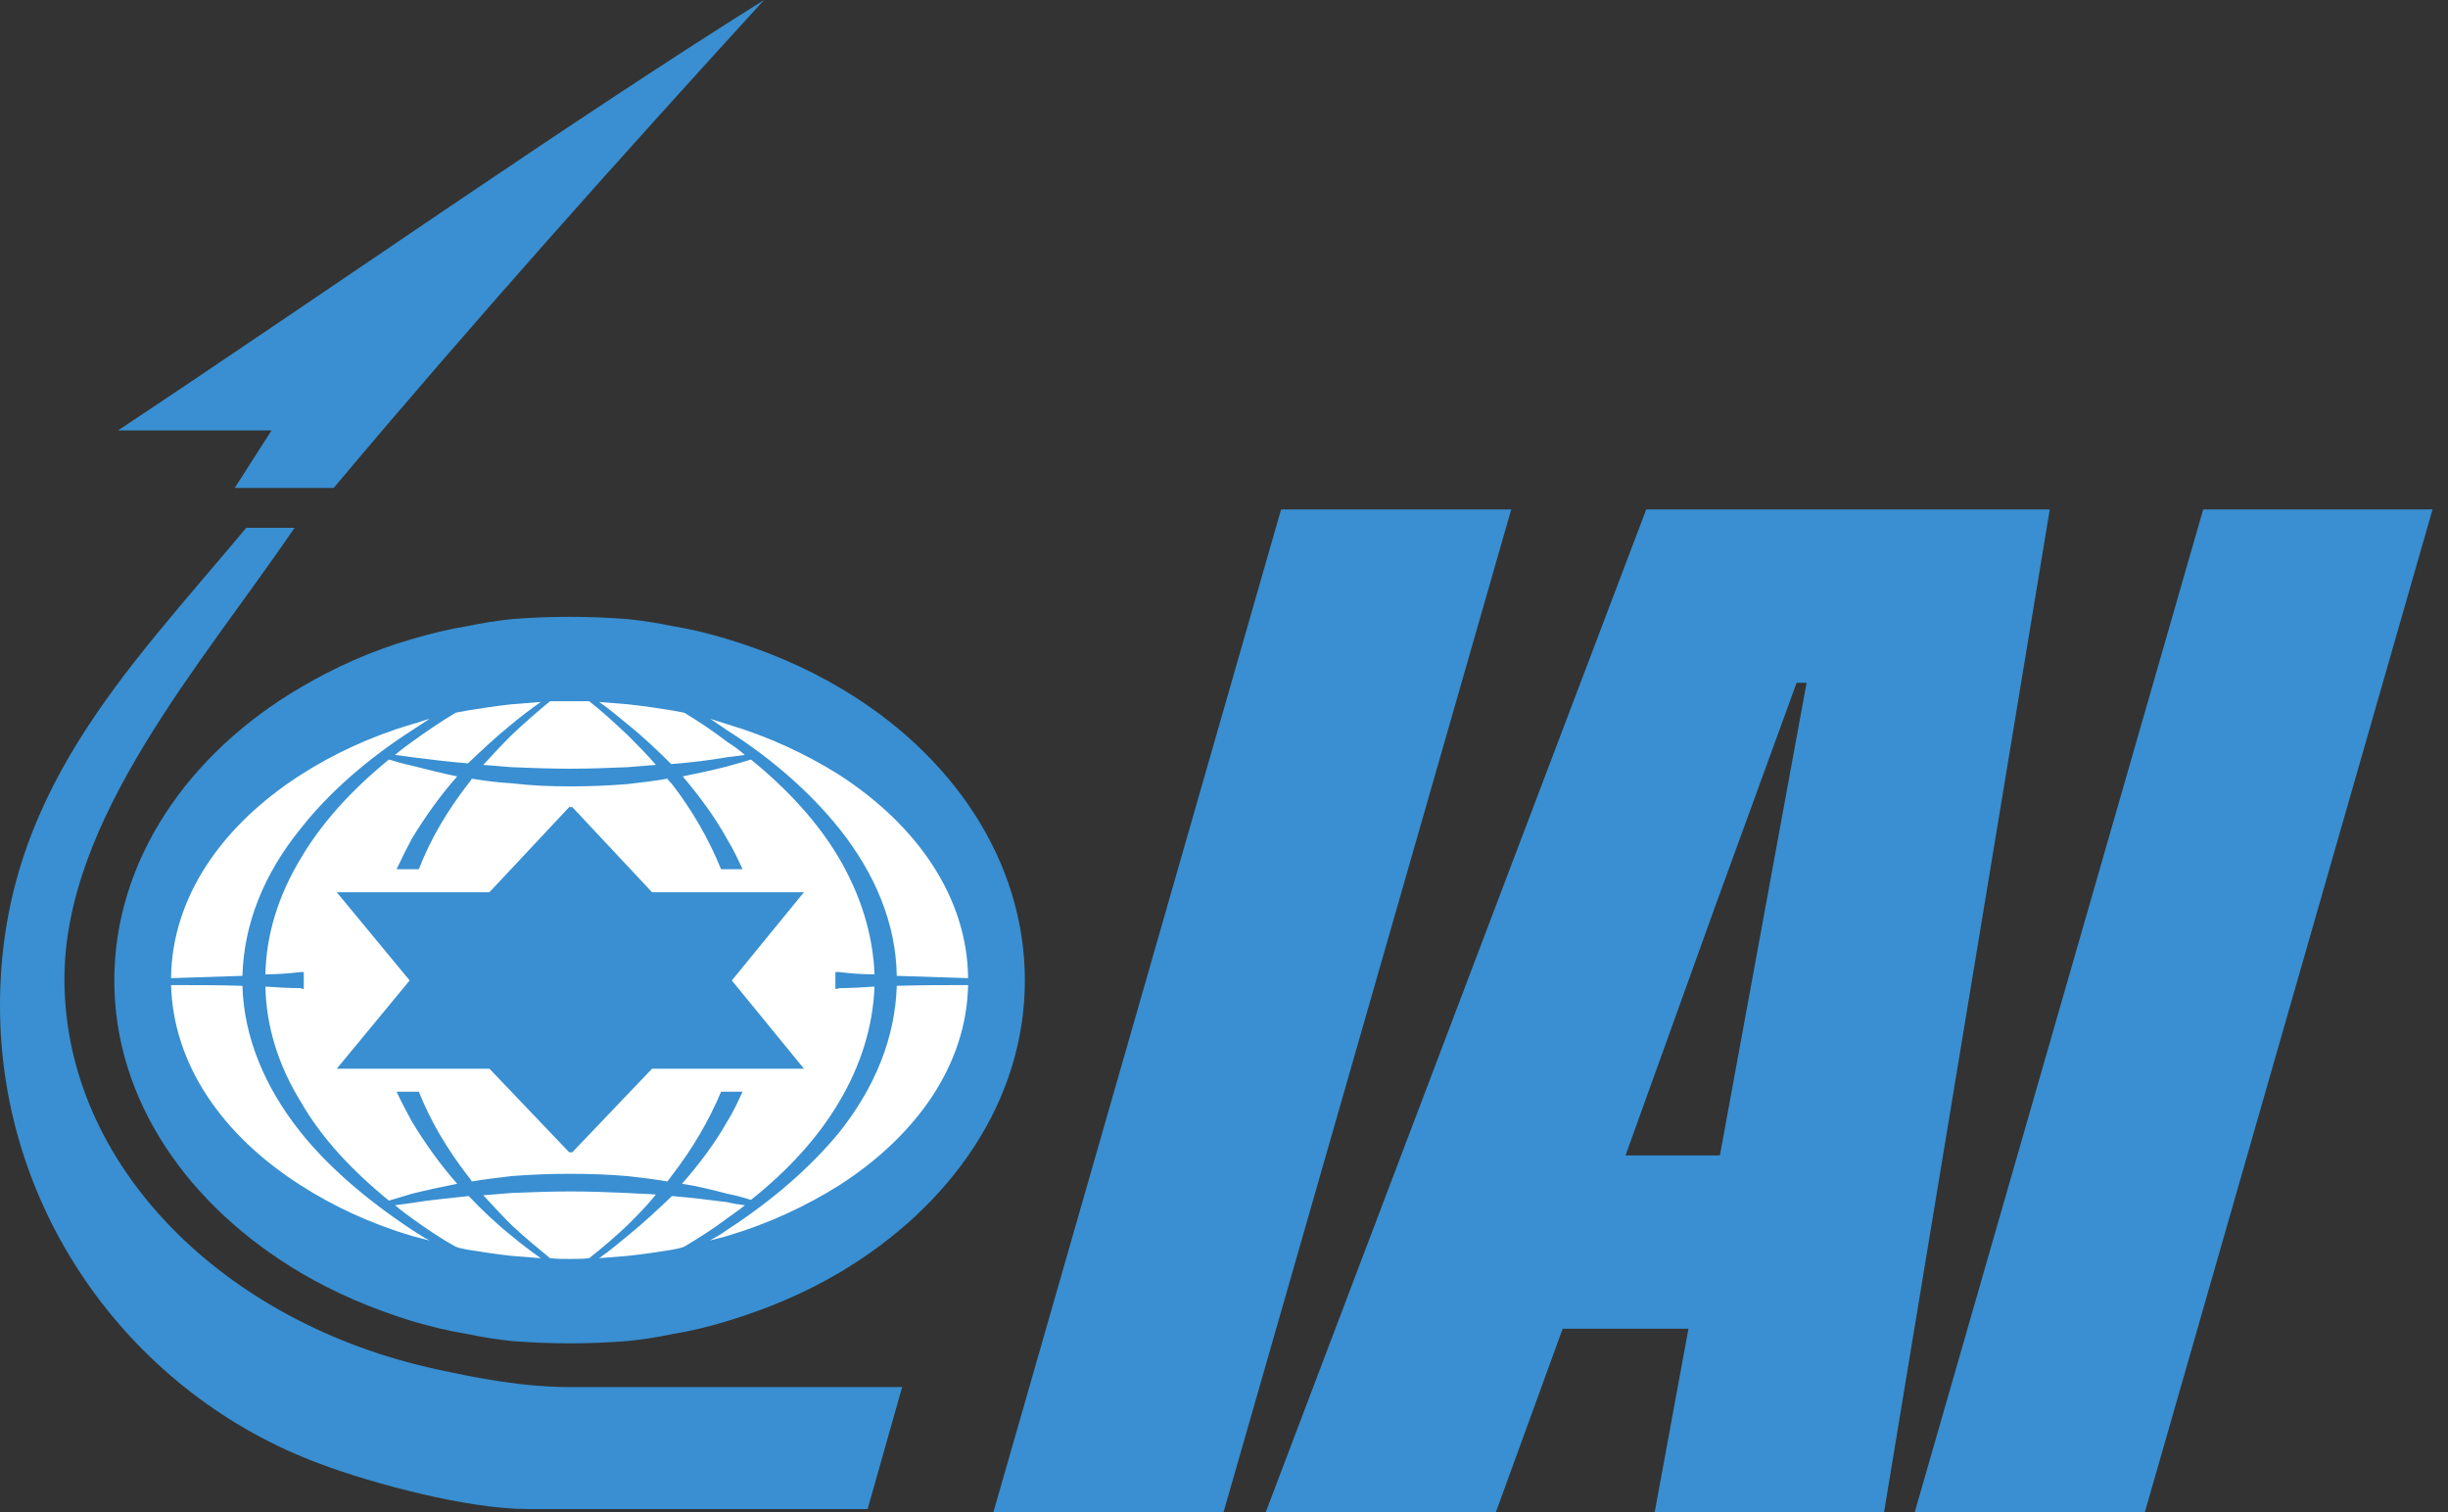
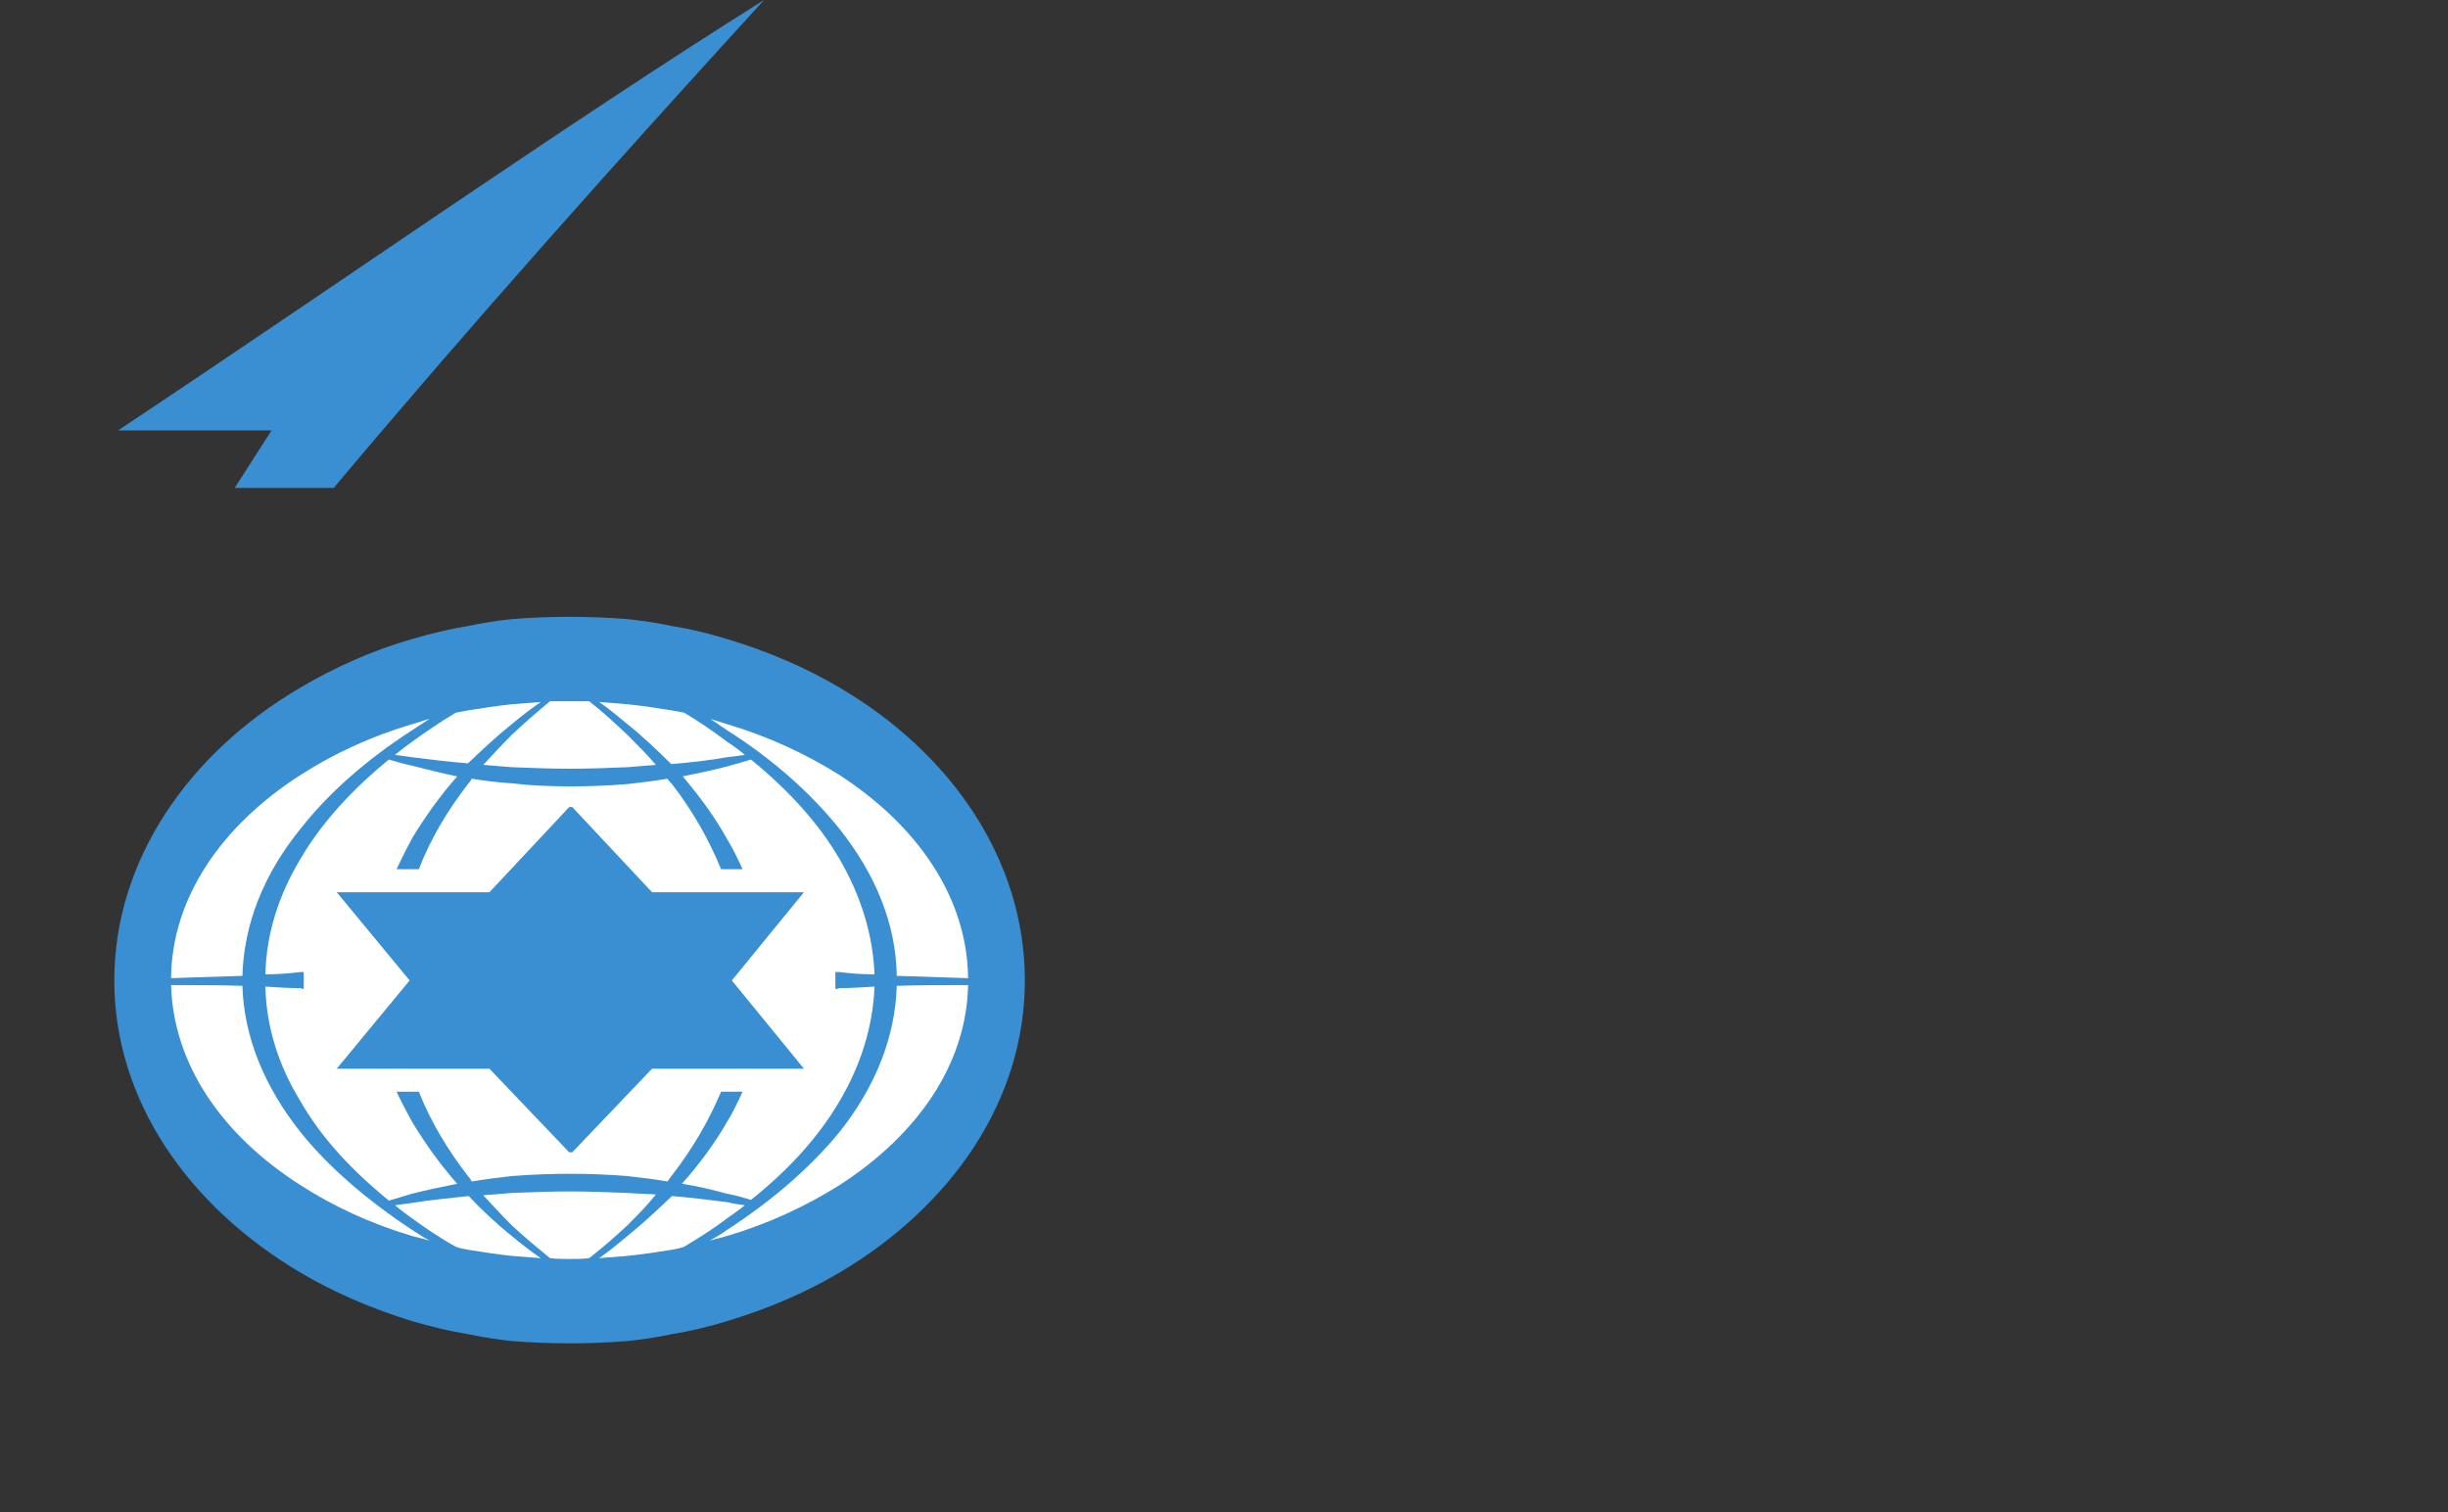
<svg xmlns="http://www.w3.org/2000/svg" width="136" height="84" viewBox="0 0 136 84" fill="none">
  <rect x="0" y="0" width="136" height="84" fill="#333333" stroke="none" />
  <path d="M40.055 36.251C42.224 36.906 44.229 37.765 46.03 38.83C52.047 42.35 55.935 48.08 55.935 54.465C55.935 60.85 52.047 66.498 46.03 70.059C44.229 71.123 42.224 71.983 40.055 72.638C39.113 72.924 38.131 73.17 37.108 73.334C36.33 73.497 35.552 73.62 34.734 73.702C33.711 73.784 32.687 73.825 31.664 73.825C30.6 73.825 29.576 73.784 28.553 73.702C27.776 73.62 26.998 73.497 26.22 73.334C25.197 73.17 24.215 72.924 23.232 72.638C21.104 71.983 19.099 71.123 17.297 70.059C11.281 66.498 7.352 60.85 7.352 54.465C7.352 48.08 11.281 42.35 17.297 38.83C19.099 37.765 21.104 36.865 23.232 36.251C24.215 35.965 25.197 35.719 26.22 35.555C26.998 35.392 27.776 35.269 28.553 35.187C29.576 35.105 30.6 35.064 31.664 35.064C32.687 35.064 33.711 35.105 34.734 35.187C35.552 35.269 36.33 35.392 37.108 35.555C38.131 35.719 39.113 35.965 40.055 36.251Z" fill="white" />
  <path d="M22.885 40.572C23.226 40.359 23.525 40.146 23.866 39.933C23.525 40.018 23.226 40.146 22.885 40.231C20.584 40.913 18.496 41.894 16.706 43.044C12.316 45.857 9.546 49.863 9.503 54.338L13.467 54.21C13.552 51.312 14.66 48.542 16.706 46.028C18.24 44.067 20.371 42.192 22.885 40.572ZM22.885 68.658C23.226 68.743 23.525 68.828 23.866 68.913C23.525 68.743 23.226 68.53 22.885 68.317C20.371 66.654 18.24 64.822 16.706 62.904C14.703 60.39 13.552 57.62 13.467 54.764C12.146 54.722 10.825 54.722 9.503 54.722C9.631 59.154 12.359 63.075 16.706 65.845C18.496 66.996 20.584 67.976 22.885 68.658ZM28.426 69.766L30.045 69.894C29.491 69.51 28.937 69.084 28.426 68.658C27.573 67.976 26.764 67.209 26.039 66.442C24.931 66.569 23.908 66.654 22.885 66.825L21.948 66.953C22.246 67.209 22.587 67.464 22.885 67.677C23.652 68.231 24.462 68.785 25.315 69.254C25.528 69.34 25.741 69.382 25.996 69.425C26.806 69.553 27.616 69.68 28.426 69.766ZM28.426 40.231C28.937 39.805 29.491 39.379 30.045 38.995L28.426 39.123C27.616 39.209 26.806 39.337 25.996 39.464C25.741 39.507 25.528 39.55 25.315 39.592C24.462 40.104 23.652 40.658 22.885 41.212C22.587 41.425 22.246 41.681 21.948 41.936L22.885 42.064C23.908 42.192 24.931 42.32 25.996 42.405C26.764 41.681 27.573 40.913 28.426 40.231ZM34.861 68.061C35.415 67.507 35.969 66.953 36.438 66.356C35.926 66.314 35.415 66.314 34.861 66.271C33.838 66.228 32.773 66.186 31.707 66.186C30.557 66.186 29.491 66.228 28.426 66.271L26.849 66.399C27.36 66.953 27.872 67.507 28.426 68.061C29.108 68.7 29.832 69.297 30.557 69.894C30.94 69.936 31.281 69.936 31.665 69.936C32.006 69.936 32.389 69.936 32.73 69.894C33.497 69.297 34.179 68.7 34.861 68.061ZM34.861 42.618L36.438 42.49C35.969 41.936 35.415 41.382 34.861 40.828C34.179 40.189 33.497 39.55 32.73 38.953H31.665H30.557C29.832 39.55 29.108 40.189 28.426 40.828C27.872 41.382 27.36 41.936 26.849 42.49L28.426 42.618C29.491 42.661 30.557 42.703 31.665 42.703C32.773 42.703 33.838 42.661 34.861 42.618ZM40.401 67.677C40.742 67.422 41.083 67.209 41.382 66.953C41.041 66.91 40.742 66.868 40.401 66.782C39.421 66.654 38.356 66.527 37.333 66.442C36.523 67.209 35.713 67.976 34.861 68.658C34.35 69.084 33.838 69.51 33.284 69.894L34.861 69.766C35.713 69.68 36.523 69.553 37.333 69.425C37.546 69.382 37.802 69.34 38.015 69.254C38.867 68.743 39.677 68.231 40.401 67.677ZM40.401 42.064L41.382 41.936C41.083 41.681 40.742 41.425 40.401 41.212C39.677 40.658 38.867 40.104 38.015 39.592L37.333 39.464C36.523 39.337 35.713 39.209 34.861 39.123L33.284 38.995C33.838 39.379 34.35 39.805 34.861 40.231C35.713 40.913 36.523 41.681 37.29 42.447C38.356 42.362 39.421 42.234 40.401 42.064ZM46.624 47.69C45.473 45.729 43.811 43.897 41.722 42.192C41.296 42.32 40.87 42.447 40.401 42.575C39.592 42.789 38.739 42.959 37.929 43.13C38.867 44.238 39.719 45.388 40.401 46.624C40.742 47.178 40.998 47.732 41.254 48.286H40.401H40.06C39.379 46.624 38.484 45.047 37.333 43.556C37.248 43.47 37.162 43.385 37.077 43.257C36.353 43.385 35.628 43.47 34.861 43.556C33.838 43.641 32.773 43.684 31.707 43.684C30.557 43.684 29.491 43.641 28.426 43.513C27.701 43.47 26.977 43.385 26.21 43.257C26.167 43.343 26.082 43.47 25.996 43.556C24.846 45.047 23.908 46.624 23.269 48.286H22.885H22.033C22.289 47.732 22.587 47.136 22.885 46.582C23.61 45.388 24.42 44.238 25.4 43.13C24.547 42.959 23.738 42.746 22.885 42.533C22.459 42.447 22.033 42.32 21.607 42.192C19.518 43.897 17.856 45.729 16.706 47.69C15.47 49.735 14.788 51.909 14.745 54.125C15.385 54.125 16.024 54.082 16.706 53.997H16.876V54.935C16.834 54.935 16.748 54.935 16.706 54.892C16.024 54.892 15.385 54.849 14.745 54.807C14.788 57.023 15.47 59.197 16.706 61.2C17.856 63.203 19.518 64.993 21.607 66.697L22.885 66.314C23.738 66.1 24.547 65.93 25.4 65.76C24.42 64.651 23.61 63.501 22.885 62.307C22.587 61.754 22.289 61.2 22.033 60.645H22.885H23.269C23.908 62.265 24.846 63.842 25.996 65.333C26.082 65.419 26.167 65.547 26.21 65.632C26.977 65.504 27.701 65.419 28.426 65.333C29.491 65.248 30.557 65.206 31.665 65.206C32.773 65.206 33.838 65.248 34.861 65.333C35.628 65.419 36.353 65.504 37.077 65.632C37.162 65.504 37.248 65.419 37.333 65.291C38.484 63.799 39.379 62.265 40.06 60.645H40.401H41.254C40.998 61.2 40.742 61.754 40.401 62.307C39.719 63.501 38.867 64.651 37.887 65.76C38.739 65.888 39.592 66.1 40.401 66.314C40.87 66.399 41.296 66.527 41.722 66.654C43.811 64.993 45.473 63.16 46.624 61.2C47.817 59.197 48.499 57.023 48.584 54.807C47.902 54.849 47.263 54.892 46.624 54.892C46.538 54.935 46.496 54.935 46.41 54.935V53.997H46.624C47.263 54.082 47.902 54.125 48.584 54.125C48.499 51.909 47.817 49.735 46.624 47.69ZM40.401 68.658C42.703 67.976 44.791 66.996 46.624 65.845C50.928 63.075 53.698 59.154 53.783 54.722C52.462 54.722 51.141 54.722 49.82 54.764C49.735 57.62 48.627 60.39 46.624 62.904C45.047 64.822 42.958 66.654 40.401 68.317C40.103 68.53 39.762 68.743 39.421 68.913C39.762 68.828 40.103 68.743 40.401 68.658ZM46.624 43.044C44.791 41.894 42.703 40.913 40.401 40.231C40.103 40.146 39.762 40.018 39.464 39.933C39.762 40.146 40.103 40.359 40.401 40.572C42.958 42.192 45.047 44.067 46.624 46.028C48.627 48.542 49.777 51.312 49.82 54.21L53.783 54.338C53.741 49.863 50.971 45.857 46.624 43.044ZM40.401 35.501C42.66 36.183 44.748 37.078 46.624 38.186C52.888 41.851 56.937 47.817 56.937 54.466C56.937 61.114 52.888 66.996 46.624 70.703C44.748 71.811 42.66 72.706 40.401 73.388C39.421 73.687 38.398 73.942 37.333 74.113C36.523 74.283 35.713 74.411 34.861 74.496C33.796 74.582 32.73 74.624 31.665 74.624C30.557 74.624 29.491 74.582 28.426 74.496C27.616 74.411 26.806 74.283 25.996 74.113C24.931 73.942 23.908 73.687 22.885 73.388C20.669 72.706 18.581 71.811 16.706 70.703C10.441 66.996 6.35 61.114 6.35 54.466C6.35 47.817 10.441 41.851 16.706 38.186C18.581 37.078 20.669 36.14 22.885 35.501C23.908 35.203 24.931 34.947 25.996 34.776C26.806 34.606 27.616 34.478 28.426 34.393C29.491 34.307 30.557 34.265 31.665 34.265C32.73 34.265 33.796 34.307 34.861 34.393C35.713 34.478 36.523 34.606 37.333 34.776C38.398 34.947 39.421 35.203 40.401 35.501Z" fill="#398FD1" />
-   <path d="M55.19 84H67.976L83.958 28.298H71.172L55.19 84Z" fill="#398FD1" />
-   <path d="M106.375 84H119.16L135.142 28.298H122.4L106.375 84Z" fill="#398FD1" />
  <path d="M31.622 64.012L27.19 59.367H18.709L22.758 54.466L18.709 49.565H27.19L31.622 44.834H31.793L36.225 49.565H44.663L40.657 54.466L44.663 59.367H36.225L31.793 64.012H31.622Z" fill="#398FD1" />
-   <path d="M48.201 83.829H29.279C25.997 83.829 20.712 82.423 17.772 81.315C7.415 77.479 0 67.464 0 55.872C0 44.152 7.032 37.291 13.68 29.321H16.365C11.166 36.95 3.537 45.516 3.58 54.466C3.623 64.737 12.402 73.516 24.292 76.073C26.636 76.585 29.108 77.053 31.665 77.053H50.119L48.201 83.829Z" fill="#398FD1" />
  <path d="M13.04 27.105H18.538C26.38 17.772 34.392 8.822 42.447 0C31.494 6.862 18.623 15.896 6.562 23.909H15.086L13.04 27.105Z" fill="#398FD1" />
-   <path d="M95.294 50.332L90.308 64.183H95.294H95.55L100.366 37.93H99.812L95.294 50.332ZM70.32 84L91.459 28.298H95.294H113.876L104.67 84H95.294H91.928L93.803 73.814H86.814L83.106 84H70.32Z" fill="#398FD1" />
</svg>